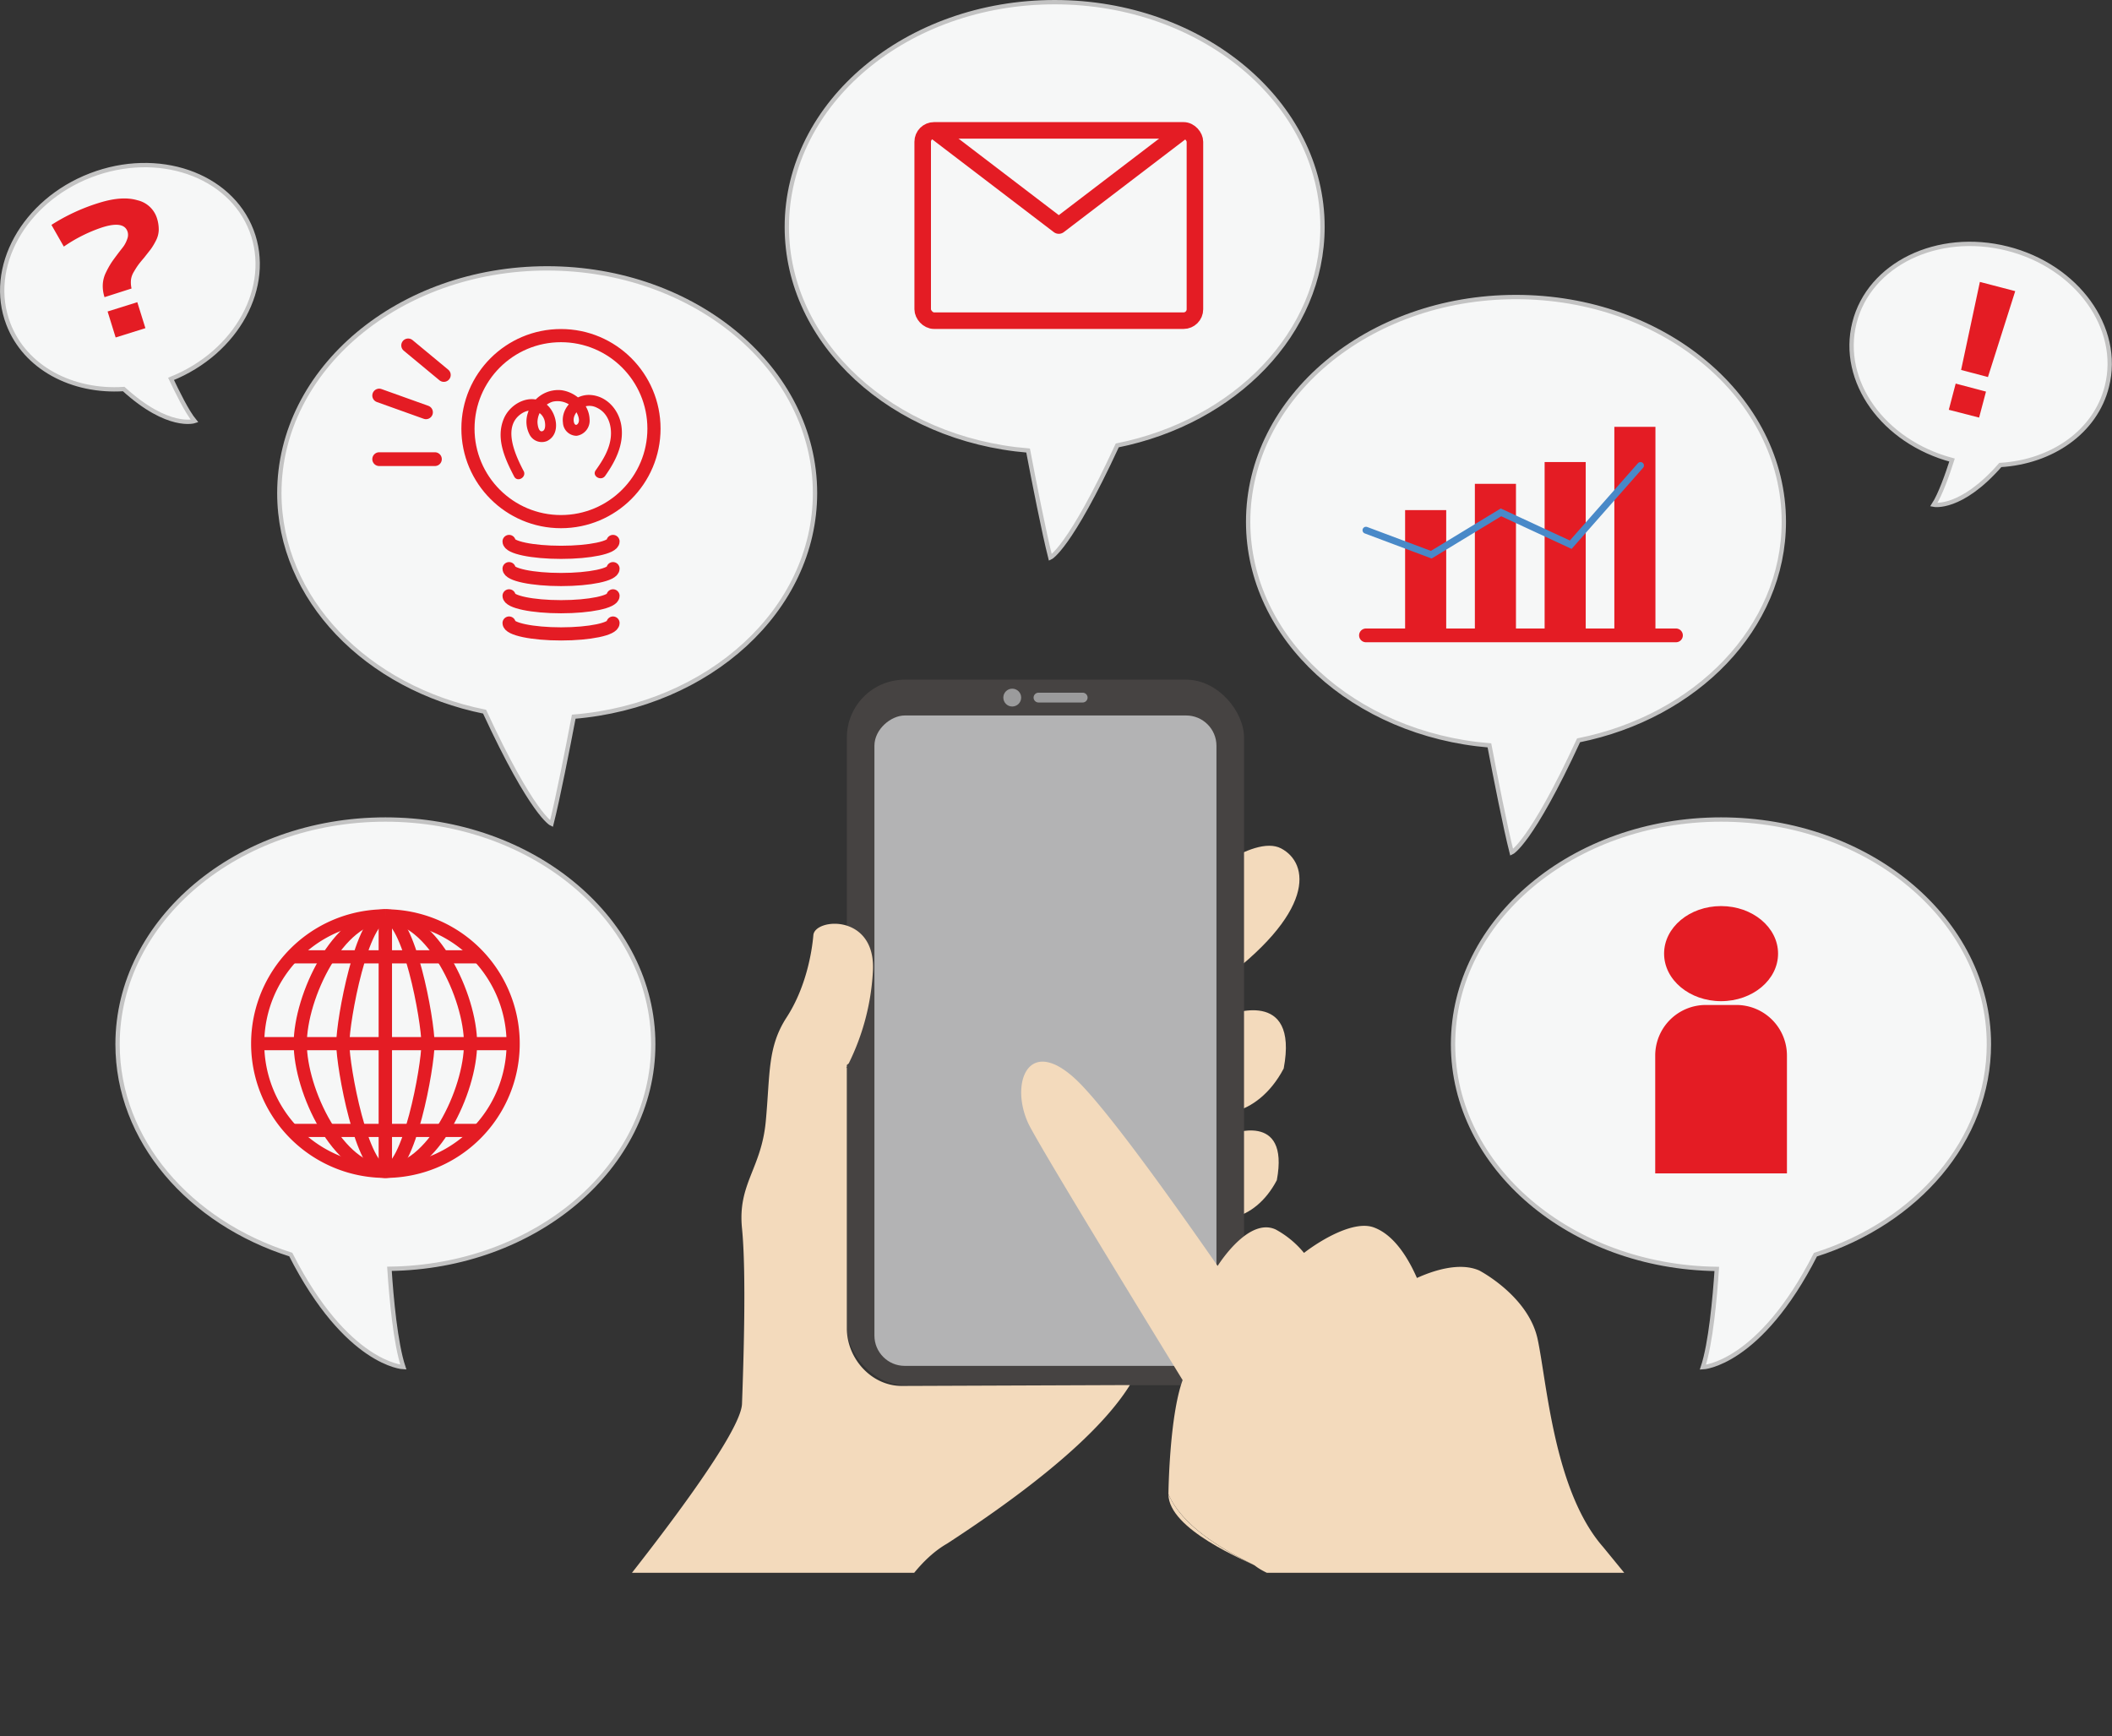
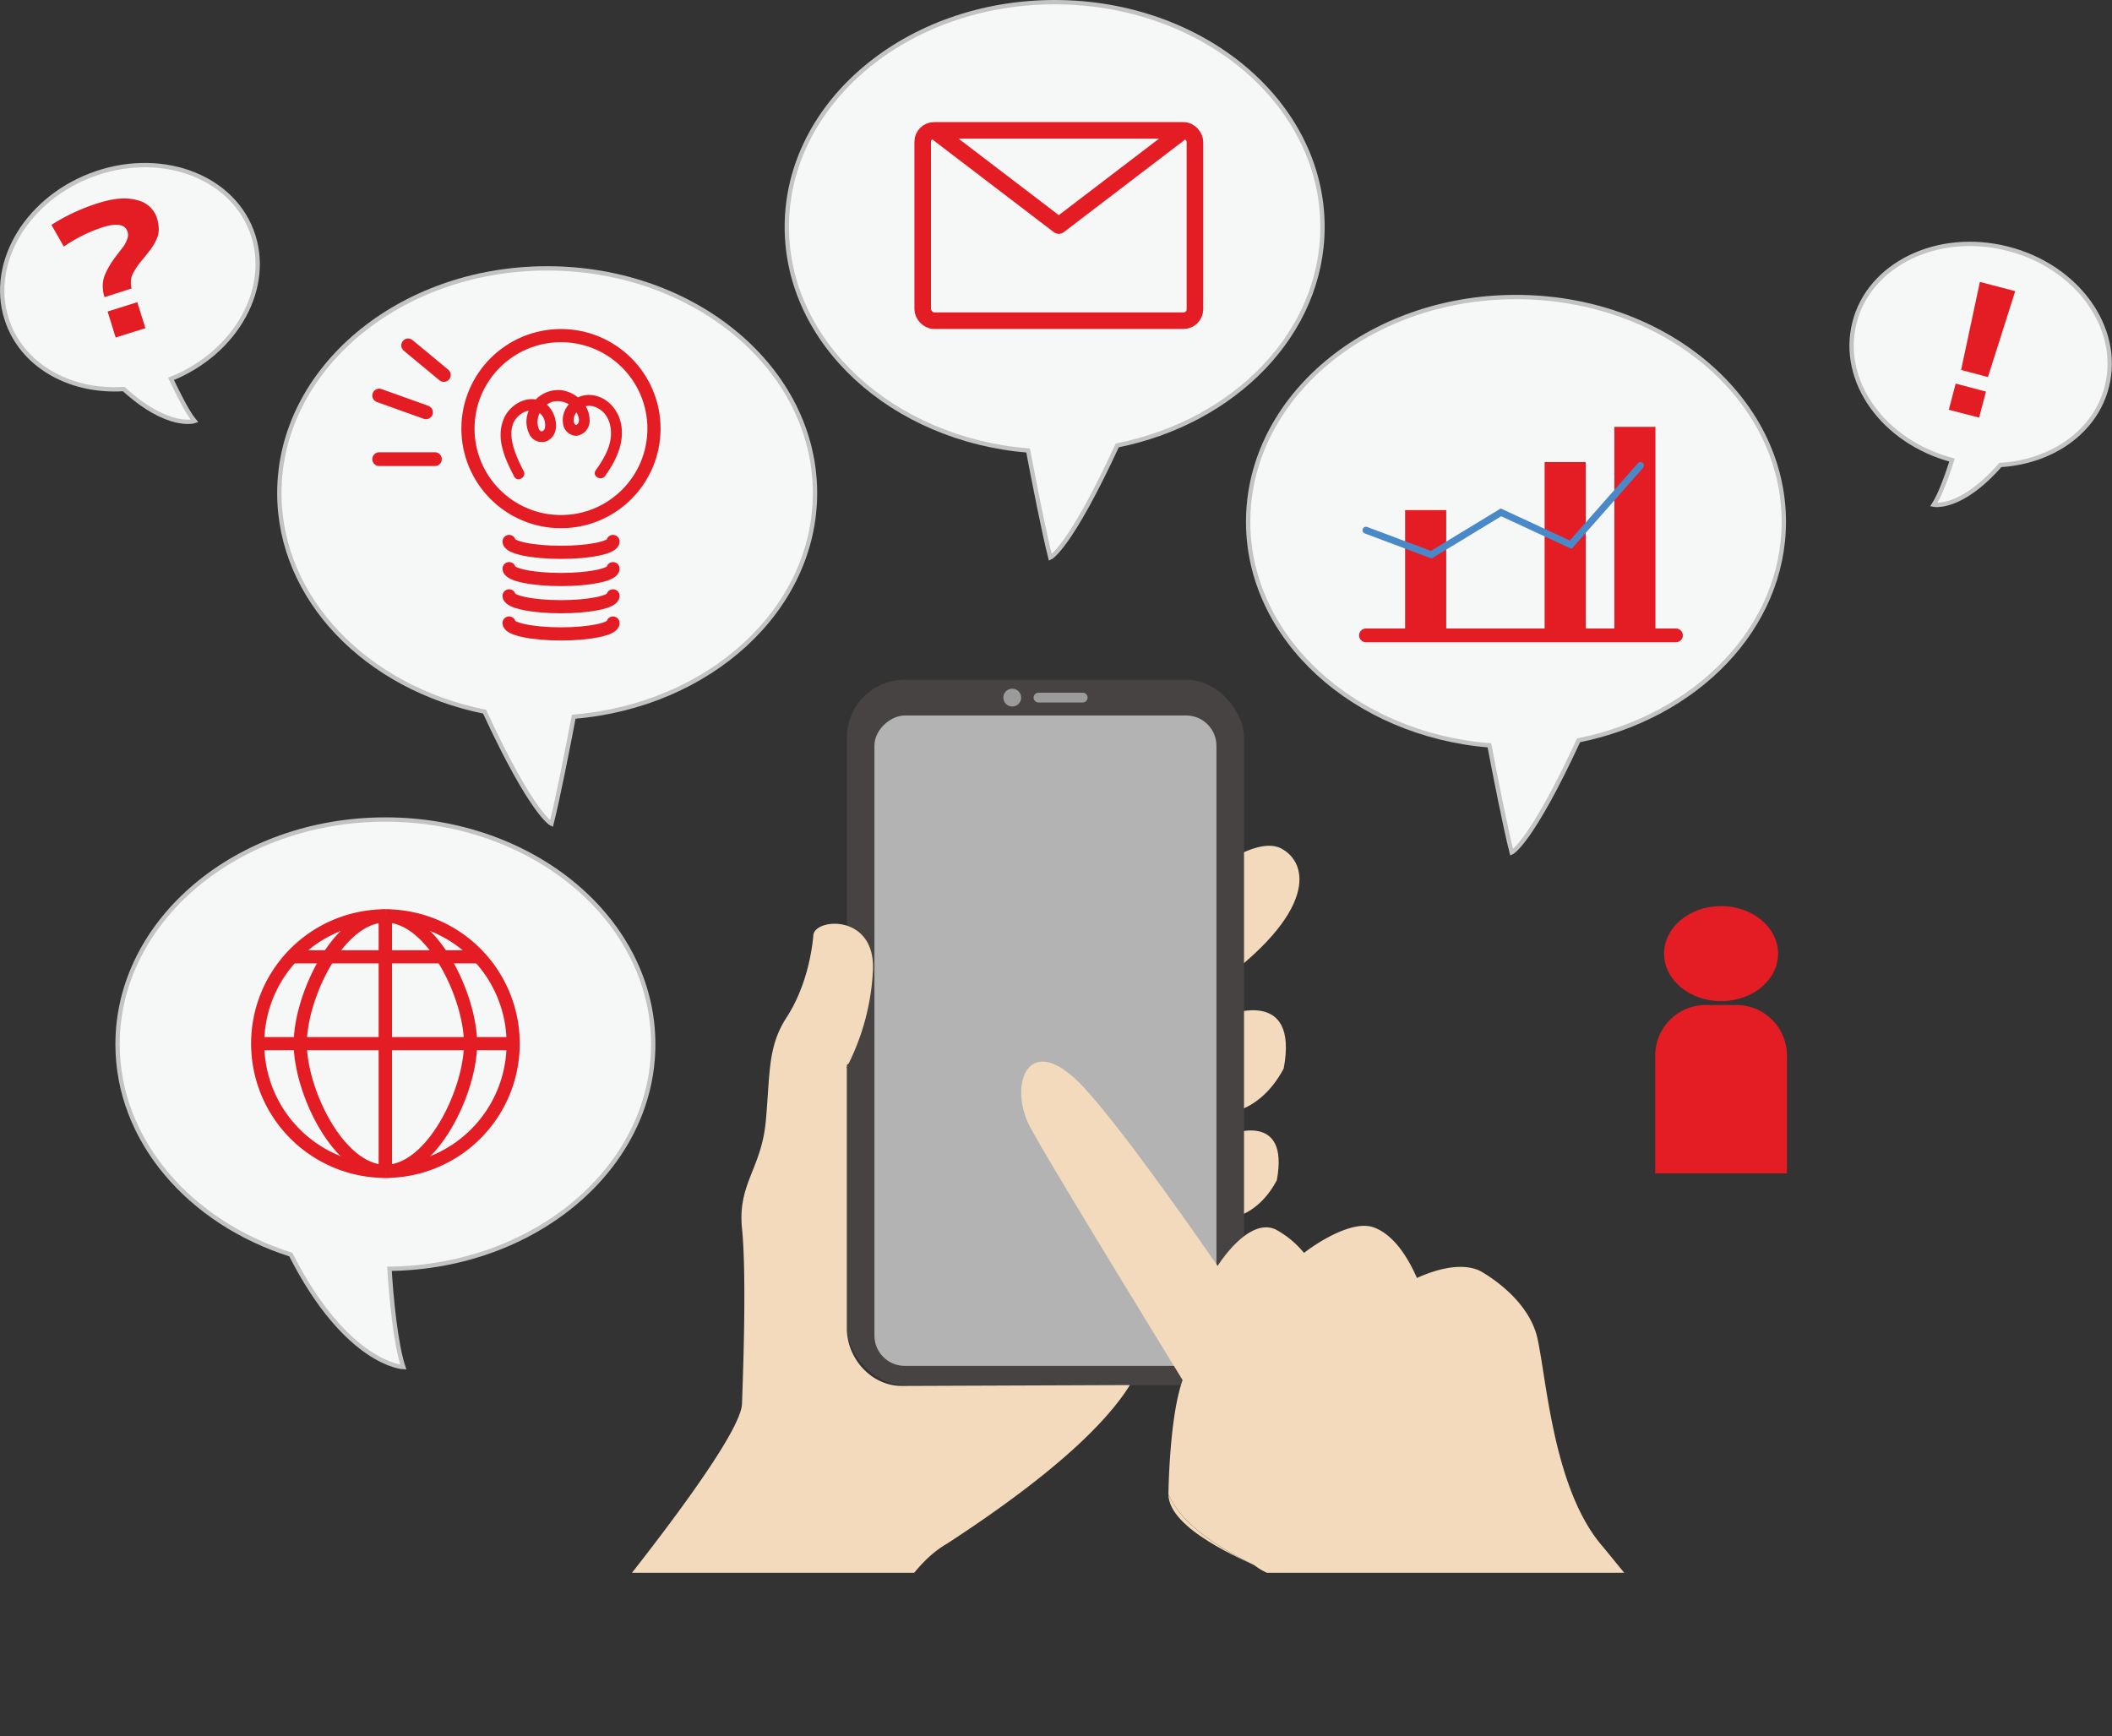
<svg xmlns="http://www.w3.org/2000/svg" viewBox="0 0 487.75 400.98">
  <rect x="0" y="0" width="487.75" height="400.98" fill="#333333" stroke="none" />
  <defs>
    <style>.cls-1,.cls-11,.cls-12,.cls-13,.cls-14,.cls-15,.cls-8,.cls-9{fill:none;}.cls-2{clip-path:url(#clip-path);}.cls-3{fill:#f3dabc;}.cls-4{fill:#464342;}.cls-5{fill:#b3b3b4;}.cls-6{fill:#9b9b9c;}.cls-7{fill:#f6f7f7;stroke:#c3c3c3;}.cls-11,.cls-12,.cls-13,.cls-14,.cls-7,.cls-8,.cls-9{stroke-miterlimit:10;}.cls-11,.cls-13,.cls-14,.cls-15,.cls-8,.cls-9{stroke:#e41c24;}.cls-8,.cls-9{stroke-width:3.04px;}.cls-11,.cls-12,.cls-9{stroke-linecap:round;}.cls-10{fill:#e41c24;}.cls-11{stroke-width:3.18px;}.cls-12{stroke:#4989c8;stroke-width:1.59px;}.cls-13{stroke-width:3.04px;}.cls-14,.cls-15{stroke-width:3.82px;}.cls-15{stroke-linejoin:round;}</style>
    <clipPath id="clip-path" transform="translate(-11.43 -18.76)">
      <rect class="cls-1" width="509.33" height="382" />
    </clipPath>
  </defs>
  <g id="レイヤー_2" data-name="レイヤー 2">
    <g id="レイヤー_1-2" data-name="レイヤー 1">
      <g class="cls-2">
        <path class="cls-3" d="M286,225c.35-1.71,14.77-13.73,21.29-10.3s8.24,14.77-15.1,31.59Z" transform="translate(-11.43 -18.76)" />
        <path class="cls-3" d="M295.13,253.17s16.32-6.53,12.76,12.36c-6.13,11.67-17.63,12.7-20.72,6.86S284.89,261.06,295.13,253.17Z" transform="translate(-11.43 -18.76)" />
        <path class="cls-3" d="M295.4,280.77s13.94-5.57,10.9,10.56c-5.23,10-15.06,10.85-17.7,5.86S286.65,287.51,295.4,280.77Z" transform="translate(-11.43 -18.76)" />
        <rect class="cls-4" x="195.58" y="156.97" width="91.72" height="162.94" rx="13.37" />
        <rect class="cls-5" x="177.76" y="219.62" width="150.21" height="78.99" rx="7" transform="translate(500.55 -12.52) rotate(90)" />
        <circle class="cls-6" cx="233.77" cy="161.11" r="2.06" />
        <path class="cls-6" d="M261.46,181h-10.2a1.14,1.14,0,0,1-1.13-1.13h0a1.14,1.14,0,0,1,1.13-1.13h10.2a1.14,1.14,0,0,1,1.14,1.13h0A1.14,1.14,0,0,1,261.46,181Z" transform="translate(-11.43 -18.76)" />
-         <path class="cls-3" d="M219.67,338.84c-7,0-12.67-6.34-12.67-13.31V265.32l-.15.09.15-.25v-.44l.44-.37A54.48,54.48,0,0,0,213,243.43c1-13.73-13.39-12.7-13.73-8.7s-1.72,12.13-6.18,19-3.78,13-4.81,24-6.52,14.42-5.49,24.72.34,31.25,0,40.52-36.57,52.91-36.57,52.91c16.49,13.05,65.41,6.83,65.41,6.83s6.52-20.6,18.54-27.46c25.69-16.73,37.16-28.5,42.2-36.61Z" transform="translate(-11.43 -18.76)" />
+         <path class="cls-3" d="M219.67,338.84c-7,0-12.67-6.34-12.67-13.31V265.32l-.15.09.15-.25v-.44l.44-.37A54.48,54.48,0,0,0,213,243.43c1-13.73-13.39-12.7-13.73-8.7s-1.72,12.13-6.18,19-3.78,13-4.81,24-6.52,14.42-5.49,24.72.34,31.25,0,40.52-36.57,52.91-36.57,52.91c16.49,13.05,65.41,6.83,65.41,6.83s6.52-20.6,18.54-27.46c25.69-16.73,37.16-28.5,42.2-36.61" transform="translate(-11.43 -18.76)" />
        <path class="cls-3" d="M292.63,311.13c1.06-1.65,7.48-11.13,13.39-8.43a22,22,0,0,1,6.56,5.42c4.12-3.17,11.6-7.52,16.08-5.9,5,1.8,8.25,7.7,10,11.69,3.54-1.61,9.75-3.77,14.39-1.73,0,0,11.33,5.86,13.48,15.84s3.78,35.07,15.11,48l14.57,17.8-49.1,25.9s-8.9-21.31-18.88-27.52-22.19-8.06-27-11.87l-.1-.06c-1.57-1-15.8-7-19.86-16.44,0,0,.18-17.82,3.28-26.33-13.14-21.41-33.87-55.36-35.7-59.41-4.4-9.72.54-21.34,12.68-8.39C269.33,278,283.5,298,292.63,311.13Z" transform="translate(-11.43 -18.76)" />
        <path class="cls-3" d="M301.13,380.29c-1.72-1-19.86-8.25-19.86-16.44C285.33,373.3,299.56,379.3,301.13,380.29Z" transform="translate(-11.43 -18.76)" />
        <path class="cls-7" d="M199.65,132.64c0-28.66-27.7-51.9-61.86-51.9S75.94,104,75.94,132.64c0,24.49,20.21,45,47.4,50.48C134.38,207,138.79,209,138.79,209c1.46-5.75,3.76-17.48,5.14-24.72C175.21,181.7,199.65,159.57,199.65,132.64Z" transform="translate(-11.43 -18.76)" />
        <circle class="cls-8" cx="129.55" cy="98.99" r="21.48" />
        <path class="cls-9" d="M153,143.81c0,1.39-5.37,2.51-12,2.51s-12-1.12-12-2.51" transform="translate(-11.43 -18.76)" />
        <path class="cls-9" d="M153,150.09c0,1.39-5.37,2.51-12,2.51s-12-1.12-12-2.51" transform="translate(-11.43 -18.76)" />
        <path class="cls-9" d="M153,156.37c0,1.39-5.37,2.51-12,2.51s-12-1.12-12-2.51" transform="translate(-11.43 -18.76)" />
        <path class="cls-9" d="M153,162.65c0,1.39-5.37,2.51-12,2.51s-12-1.12-12-2.51" transform="translate(-11.43 -18.76)" />
        <path class="cls-10" d="M132.37,127.57c-1.9-3.65-5.12-10.41-.36-13.38,1.89-1.18,4.34-.73,5.13,1.5.21.61.41,2.25-.35,2.61-1,.48-1.26-1.6-1.23-2.22a5.07,5.07,0,0,1,3.47-4.54,5,5,0,0,1,5.1,1.79c.57.72,1.41,2.36.78,3.25-.38.52-.74.31-.91-.2a2.44,2.44,0,0,1,.12-1.64,3.72,3.72,0,0,1,5.11-1.84c2.57,1.18,3.5,4,3.27,6.69-.25,2.9-1.85,5.48-3.5,7.79-.94,1.33,1.25,2.6,2.19,1.28,2.37-3.34,4.34-7.22,3.76-11.43-.5-3.68-3.28-7-7.15-7.25-3.46-.24-6.83,2.87-6.36,6.43a3.18,3.18,0,0,0,3.15,3,3.52,3.52,0,0,0,3-3.82c-.11-3.49-3.25-6.31-6.58-6.72a7.3,7.3,0,0,0-7.65,5.19,6.41,6.41,0,0,0,.29,4.9,3.18,3.18,0,0,0,4.08,1.67c3.4-1.62,2.24-6.7-.21-8.57-3.46-2.64-8.22-.23-9.74,3.4-1.92,4.57.28,9.29,2.39,13.35.76,1.44,2.94.16,2.19-1.28Z" transform="translate(-11.43 -18.76)" />
        <line class="cls-11" x1="94.26" y1="79.77" x2="102.5" y2="86.6" />
        <line class="cls-11" x1="87.57" y1="91.35" x2="98.38" y2="95.22" />
        <line class="cls-11" x1="87.57" y1="106.04" x2="100.44" y2="106.04" />
        <path class="cls-7" d="M423.39,139.26c0-28.66-27.69-51.9-61.86-51.9s-61.85,23.24-61.85,51.9c0,26.93,24.44,49.06,55.72,51.65,1.38,7.24,3.68,19,5.14,24.72,0,0,4.41-2,15.45-25.89C403.17,184.27,423.39,163.75,423.39,139.26Z" transform="translate(-11.43 -18.76)" />
        <line class="cls-11" x1="315.46" y1="146.74" x2="387.05" y2="146.74" />
        <rect class="cls-10" x="324.5" y="117.81" width="9.49" height="28.93" />
-         <rect class="cls-10" x="340.61" y="111.74" width="9.49" height="34.39" />
        <rect class="cls-10" x="356.72" y="106.71" width="9.49" height="38.81" />
        <rect class="cls-10" x="372.82" y="98.58" width="9.49" height="47.55" />
        <polyline class="cls-12" points="315.46 122.45 330.54 128.11 346.64 118.33 362.75 125.8 378.86 107.51" />
        <path class="cls-7" d="M162.29,259.93c0-28.66-27.69-51.9-61.85-51.9s-61.86,23.24-61.86,51.9c0,22.21,16.63,41.16,40,48.57,12.93,25.42,26,26,26,26-1.82-5.47-2.77-15.92-3.21-22.71C135.11,311.39,162.29,288.33,162.29,259.93Z" transform="translate(-11.43 -18.76)" />
        <path class="cls-13" d="M100.44,289.28a29.5,29.5,0,1,1,0-59" transform="translate(-11.43 -18.76)" />
        <path class="cls-13" d="M100.44,230.29c-10.86,0-19.67,18.64-19.67,29.5s8.81,29.49,19.67,29.49" transform="translate(-11.43 -18.76)" />
-         <path class="cls-13" d="M100.44,230.29c-5.43,0-9.84,24.07-9.84,29.5s4.41,29.49,9.84,29.49" transform="translate(-11.43 -18.76)" />
        <line class="cls-13" x1="89.01" y1="211.53" x2="89.01" y2="270.52" />
        <path class="cls-13" d="M100.44,289.28a29.5,29.5,0,0,0,0-59" transform="translate(-11.43 -18.76)" />
        <path class="cls-13" d="M100.44,230.29c10.86,0,19.66,18.64,19.66,29.5s-8.8,29.49-19.66,29.49" transform="translate(-11.43 -18.76)" />
-         <path class="cls-13" d="M100.44,230.29c5.43,0,9.83,24.07,9.83,29.5s-4.4,29.49-9.83,29.49" transform="translate(-11.43 -18.76)" />
        <line class="cls-13" x1="89.01" y1="211.53" x2="89.01" y2="270.52" />
        <line class="cls-13" x1="59.51" y1="241.03" x2="118.5" y2="241.03" />
        <line class="cls-13" x1="67.37" y1="220.98" x2="110.65" y2="220.98" />
-         <line class="cls-13" x1="67.37" y1="261.07" x2="110.65" y2="261.07" />
-         <path class="cls-7" d="M470.75,259.93c0-28.66-27.69-51.9-61.85-51.9S347,231.27,347,259.93c0,28.4,27.18,51.46,60.91,51.89-.45,6.79-1.4,17.24-3.22,22.71,0,0,13.08-.61,26-26C454.12,301.09,470.75,282.14,470.75,259.93Z" transform="translate(-11.43 -18.76)" />
        <ellipse class="cls-10" cx="397.47" cy="220.24" rx="13.16" ry="10.98" />
        <path class="cls-10" d="M393.94,232.1H401a11.68,11.68,0,0,1,11.68,11.68V271a0,0,0,0,1,0,0H382.26a0,0,0,0,1,0,0V243.78A11.68,11.68,0,0,1,393.94,232.1Z" />
        <path class="cls-7" d="M498,108c3.41-13.52-6.88-27.77-23-31.83S443.11,79.78,439.7,93.3s6.69,27.49,22.54,31.71c-1,3.15-2.71,8-4.22,10.32,0,0,6.24,1.27,15.37-9.18C485.29,125.44,495.38,118.49,498,108Z" transform="translate(-11.43 -18.76)" />
        <path class="cls-10" d="M468.67,83.87,476.83,86l-6.3,19.84-6.2-1.64Zm-7.18,29.53,1.59-6.05,7,1.85-1.59,6Z" transform="translate(-11.43 -18.76)" />
        <path class="cls-7" d="M69.51,72c-5-13-21.64-18.71-37.14-12.75s-24,21.35-19,34.36c3.87,10.08,14.73,15.77,26.63,15C50.31,118,56.36,116,56.36,116c-1.79-2.17-4-6.74-5.43-9.74C66.16,100.14,74.46,84.93,69.51,72Z" transform="translate(-11.43 -18.76)" />
        <path class="cls-10" d="M23.31,70.7a44.87,44.87,0,0,1,11-5.09c3.51-1.1,6.46-1.31,8.83-.61a6.17,6.17,0,0,1,4.53,4.13,8.57,8.57,0,0,1,.42,2.77,5.74,5.74,0,0,1-.69,2.51,14.32,14.32,0,0,1-1.16,1.92l-1.57,2c-.61.7-1.05,1.25-1.34,1.65s-.62.92-1,1.57a4.6,4.6,0,0,0-.66,1.91,6.38,6.38,0,0,0,.14,1.93l-6.24,2a8.29,8.29,0,0,1-.4-3,7.12,7.12,0,0,1,.77-2.79,20,20,0,0,1,1.21-2.17c.36-.54.88-1.25,1.56-2.15s1.07-1.35,1.36-1.78a6.86,6.86,0,0,0,.75-1.56,2.53,2.53,0,0,0,.08-1.64c-.55-1.76-2.53-2.1-5.94-1a35.05,35.05,0,0,0-8.79,4.41Zm14.83,26-1.86-6,6.86-2.15,1.87,6Z" transform="translate(-11.43 -18.76)" />
        <path class="cls-7" d="M316.85,71.16c0-28.66-27.69-51.9-61.85-51.9s-61.86,23.24-61.86,51.9c0,26.93,24.44,49.06,55.72,51.65,1.38,7.24,3.68,19,5.14,24.72,0,0,4.41-2,15.45-25.9C296.64,116.17,316.85,95.65,316.85,71.16Z" transform="translate(-11.43 -18.76)" />
        <rect class="cls-14" x="213.09" y="30.11" width="62.87" height="43.95" rx="2.63" />
        <polyline class="cls-15" points="215.72 30.11 244.52 52.09 273.32 30.11" />
      </g>
    </g>
  </g>
</svg>